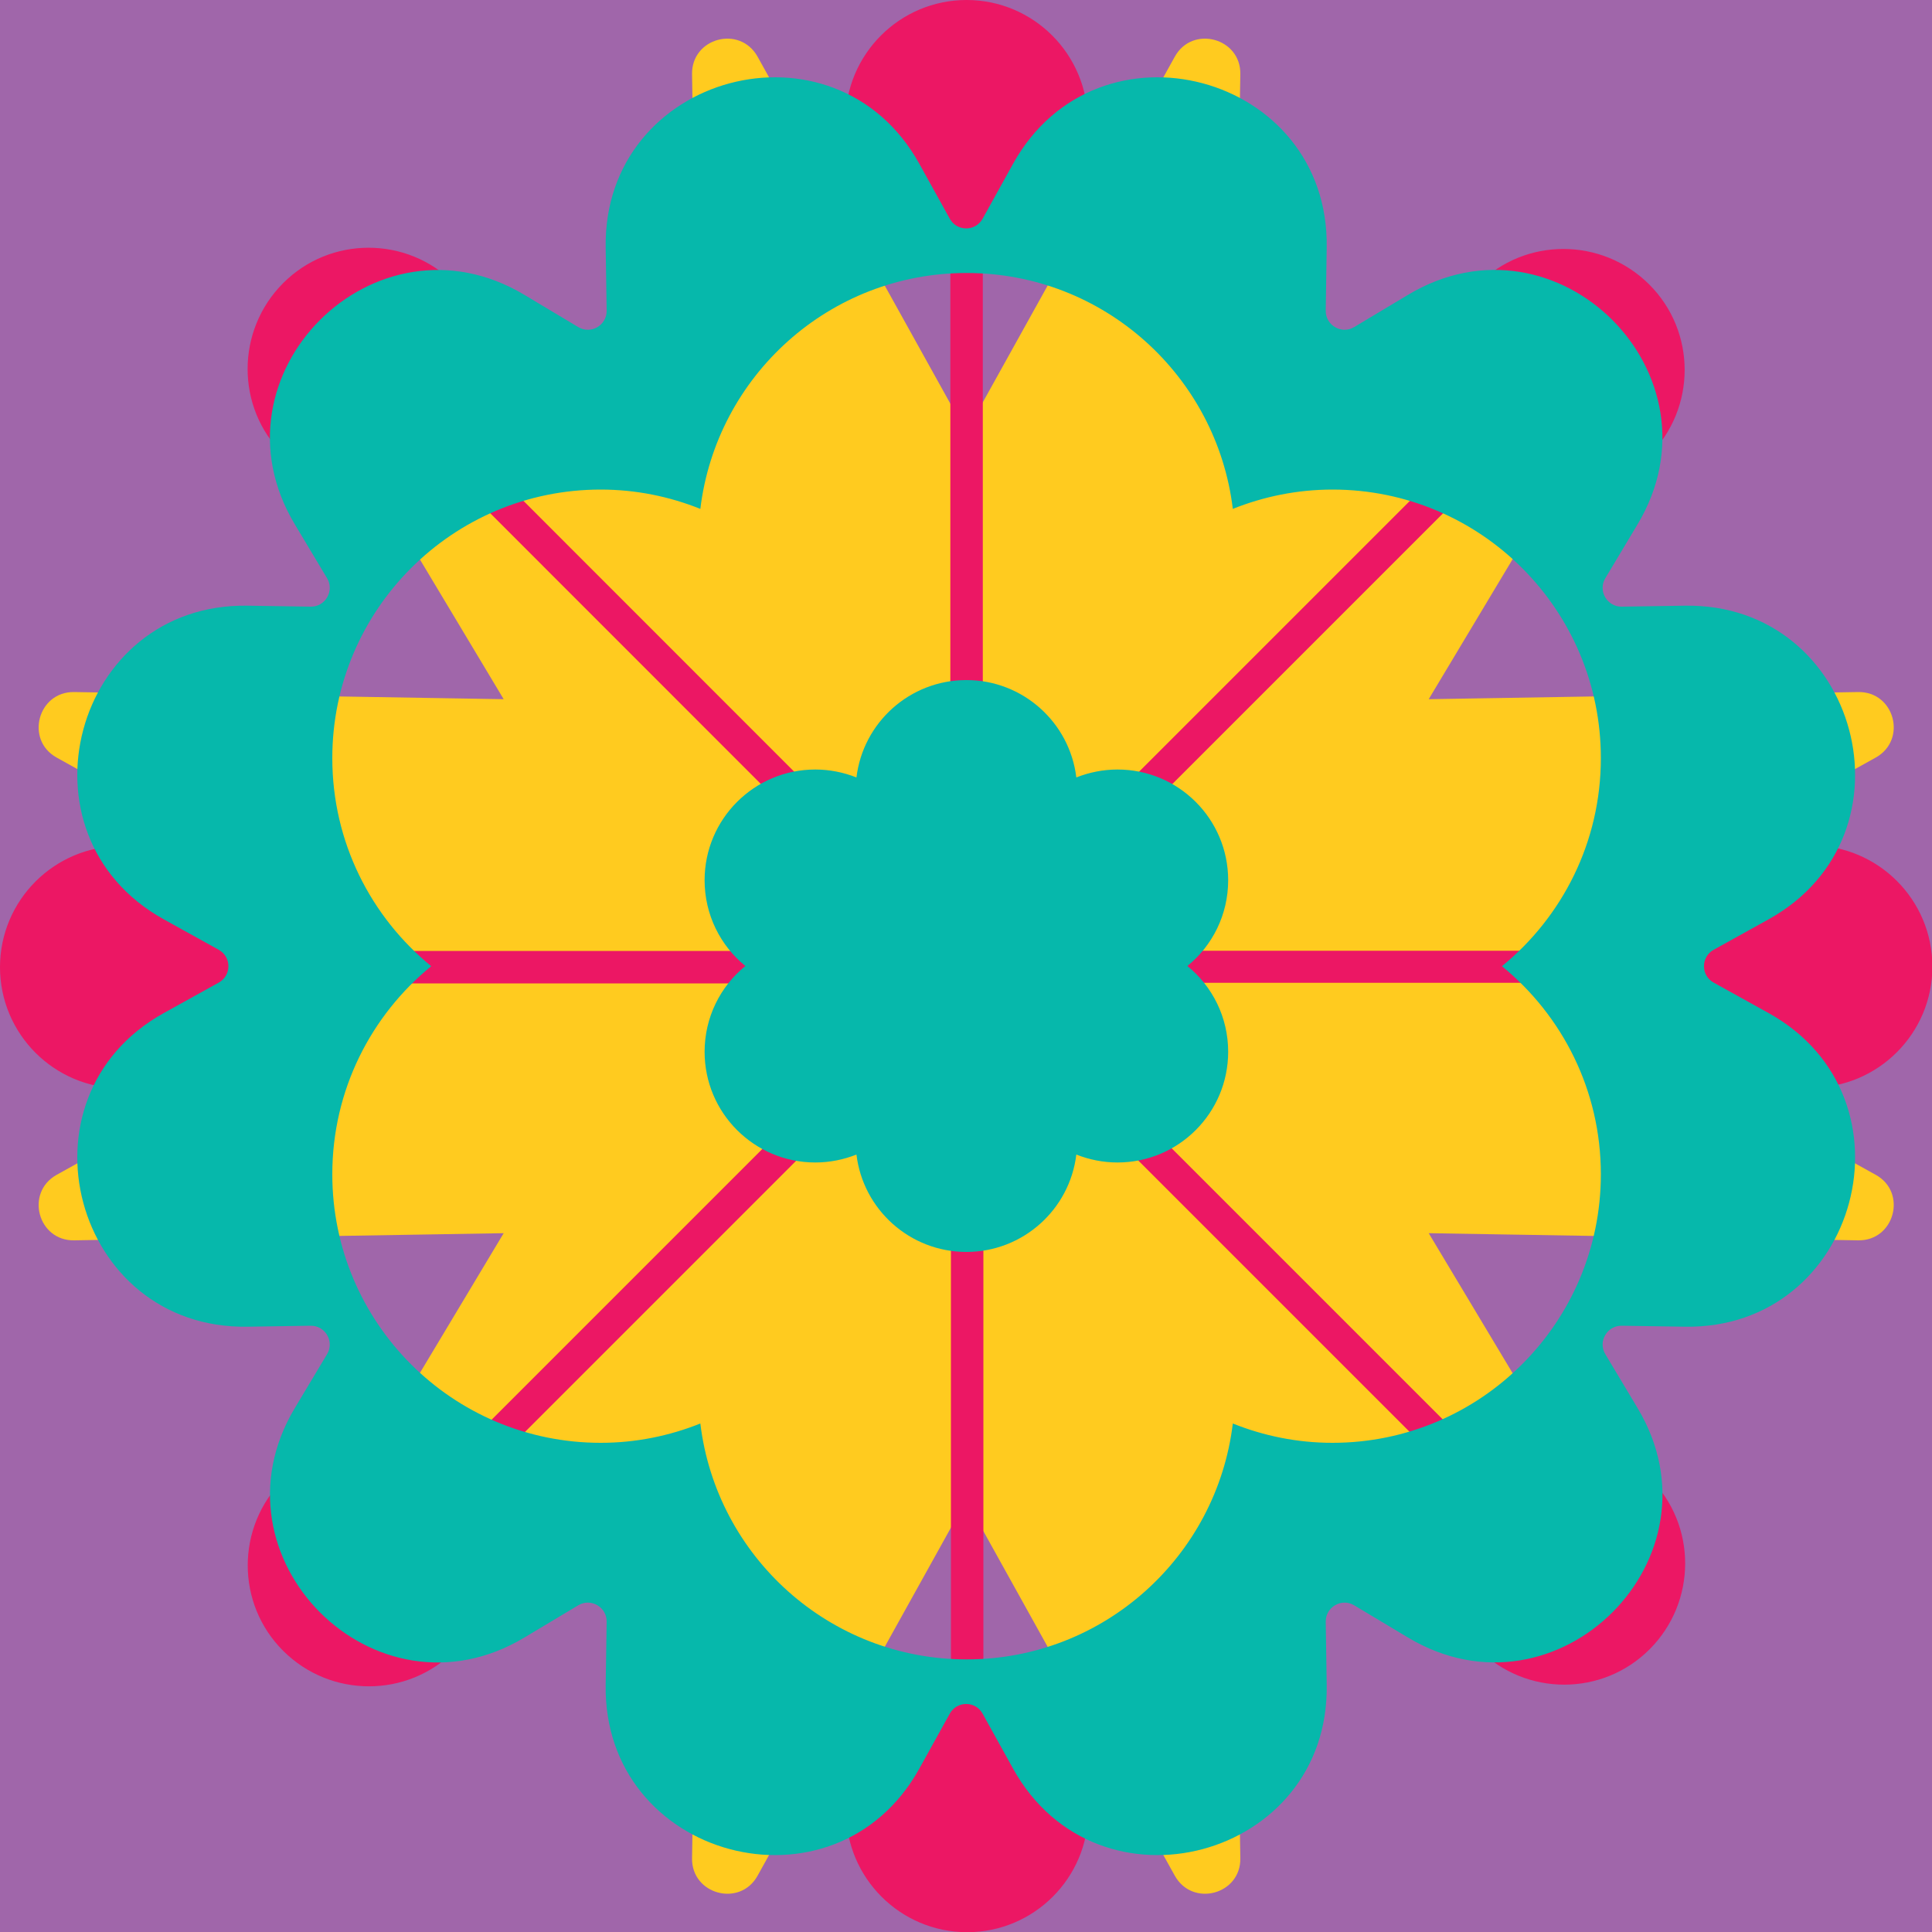
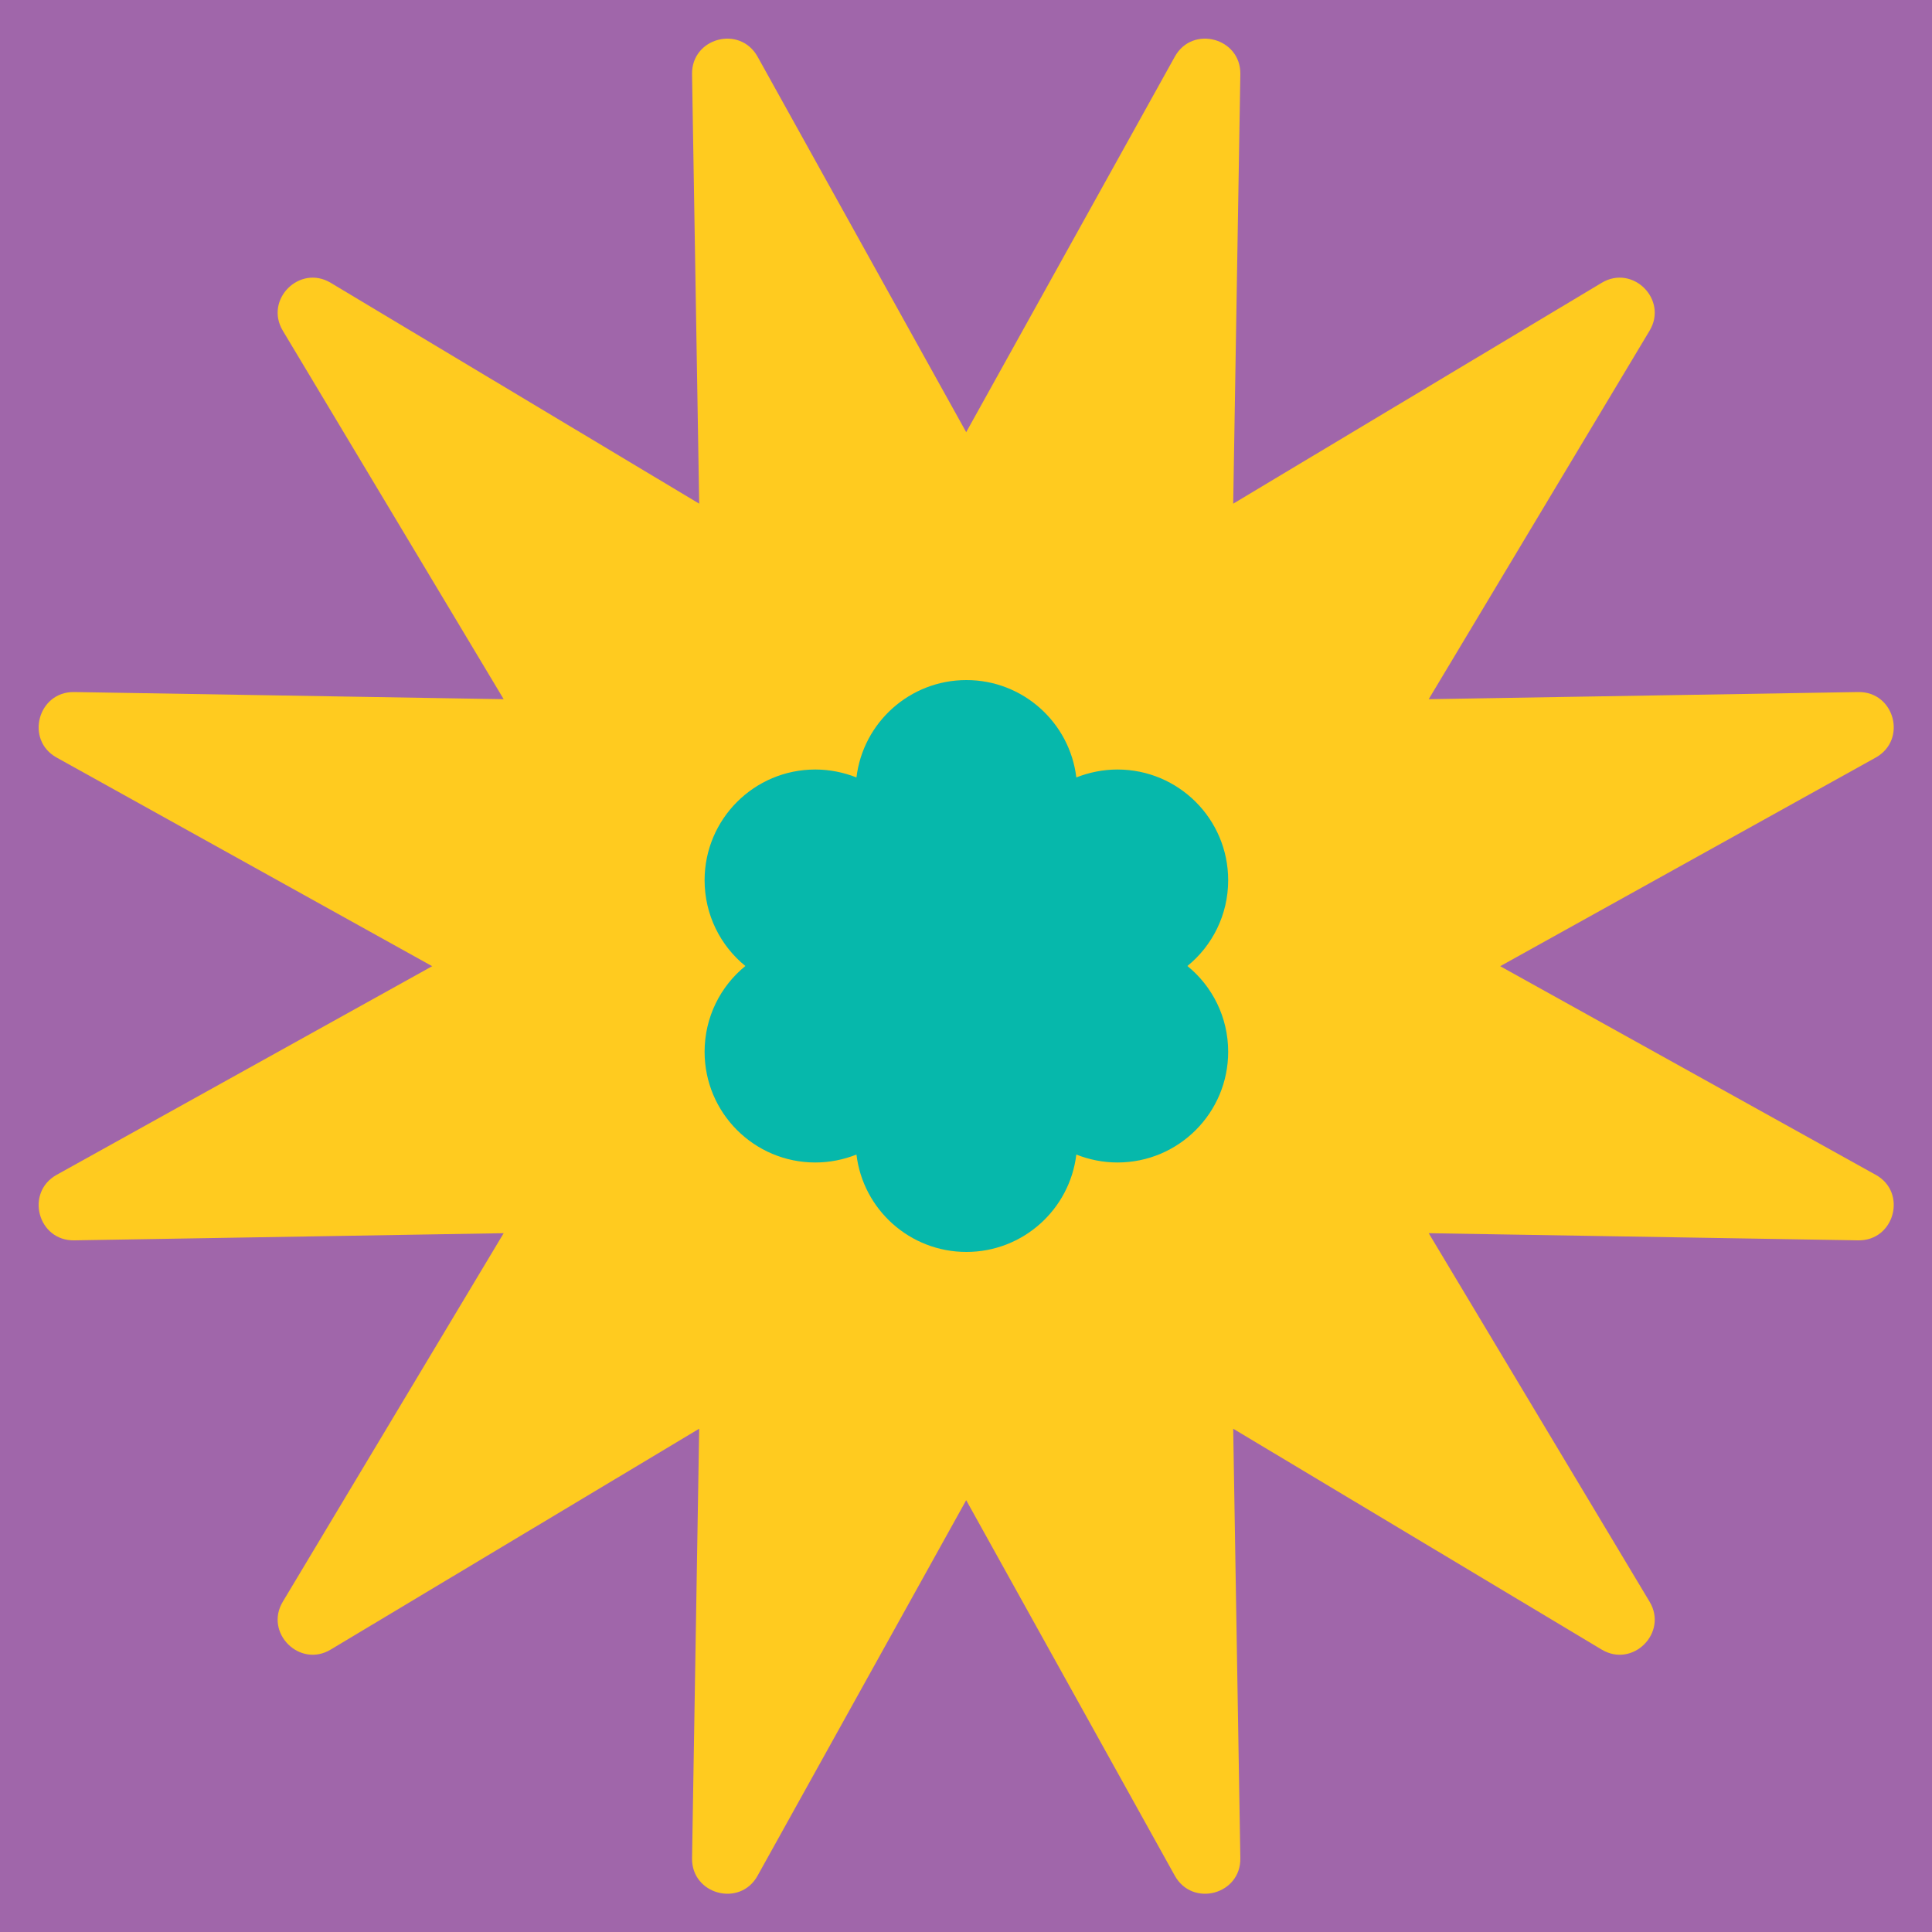
<svg xmlns="http://www.w3.org/2000/svg" width="100" height="100" viewBox="0 0 100 100">
  <rect x="0" y="0" width="100" height="100" fill="#a066aa" />
  <svg width="100" height="100" viewBox="0 0 100 100" style="fill: none; color: #ffcb1f">
    <path d="M50.01 22.37L60.81 2.93C61.72 1.29 64.23 1.96 64.2 3.84L63.83 26.07L82.9 14.64C84.51 13.67 86.35 15.51 85.38 17.12L73.95 36.19L96.18 35.82C98.06 35.79 98.73 38.29 97.09 39.21L77.65 50.01L97.09 60.81C98.73 61.72 98.06 64.23 96.18 64.2L73.95 63.83L85.38 82.9C86.35 84.51 84.51 86.35 82.9 85.38L63.83 73.95L64.2 96.18C64.23 98.06 61.73 98.73 60.81 97.09L50.01 77.65L39.21 97.09C38.3 98.73 35.79 98.06 35.82 96.18L36.19 73.95L17.12 85.38C15.51 86.35 13.67 84.51 14.64 82.9L26.07 63.83L3.84 64.2C1.96 64.23 1.29 61.73 2.93 60.81L22.37 50.01L2.93 39.21C1.29 38.3 1.96 35.79 3.84 35.82L26.07 36.19L14.64 17.12C13.67 15.51 15.51 13.67 17.12 14.64L36.19 26.07L35.82 3.84C35.79 1.96 38.29 1.29 39.21 2.93L50.01 22.37Z" style="fill: currentColor" />
  </svg>
  <svg width="101" height="100" viewBox="0 0 101 100" style="fill: none; color: #ec1764; mix-blend-mode: multiply">
-     <path d="M93.73 43.78C90.55 43.78 87.93 46.15 87.53 49.21H52.05L77.13 24.13C79.59 26.01 83.11 25.83 85.36 23.58C87.81 21.13 87.81 17.16 85.36 14.72C82.91 12.28 78.94 12.27 76.5 14.72C74.25 16.97 74.08 20.49 75.95 22.95L50.87 48.03V12.47C53.94 12.06 56.3 9.44 56.3 6.27C56.3 2.81 53.49 0 50.03 0C46.57 0 43.76 2.81 43.76 6.27C43.76 9.45 46.13 12.07 49.19 12.47V48.03L24.06 22.89C25.94 20.43 25.76 16.91 23.51 14.66C21.06 12.21 17.09 12.21 14.65 14.66C12.21 17.11 12.2 21.08 14.65 23.52C16.9 25.77 20.42 25.94 22.88 24.07L48.02 49.22H12.47C12.06 46.15 9.44 43.79 6.27 43.79C2.81 43.79 0 46.6 0 50.06C0 53.52 2.81 56.33 6.27 56.33C9.45 56.33 12.07 53.96 12.47 50.9H48.03L22.89 76.04C20.43 74.16 16.91 74.34 14.66 76.59C12.21 79.04 12.21 83.01 14.66 85.45C17.11 87.89 21.08 87.9 23.52 85.45C25.77 83.2 25.94 79.68 24.07 77.22L49.22 52.07V87.54C46.15 87.95 43.79 90.57 43.79 93.74C43.79 97.2 46.6 100.01 50.06 100.01C53.52 100.01 56.33 97.2 56.33 93.74C56.33 90.56 53.96 87.94 50.9 87.54V52.05L75.98 77.13C74.1 79.59 74.28 83.11 76.53 85.36C78.98 87.81 82.95 87.81 85.39 85.36C87.83 82.91 87.84 78.94 85.39 76.5C83.14 74.25 79.62 74.08 77.16 75.95L52.08 50.87H87.55C87.96 53.94 90.58 56.3 93.75 56.3C97.21 56.3 100.02 53.49 100.02 50.03C100.02 46.57 97.21 43.76 93.75 43.76L93.73 43.78Z" style="fill: currentColor" />
-   </svg>
+     </svg>
  <svg width="100" height="100" viewBox="0 0 100 100" style="fill: none; color: #06b8ab; mix-blend-mode: multiply">
-     <path d="M91.55 52.44L88.7 50.86C88.03 50.49 88.03 49.53 88.7 49.16L91.55 47.58C99.43 43.2 96.21 31.2 87.2 31.35L83.94 31.4C83.18 31.41 82.7 30.58 83.09 29.93L84.76 27.14C89.39 19.41 80.61 10.62 72.88 15.26L70.09 16.93C69.44 17.32 68.61 16.84 68.62 16.08L68.67 12.82C68.82 3.81 56.82 0.59 52.44 8.47L50.86 11.32C50.49 11.99 49.53 11.99 49.16 11.32L47.58 8.47C43.2 0.59 31.2 3.81 31.35 12.82L31.4 16.08C31.41 16.84 30.58 17.32 29.93 16.93L27.14 15.26C19.41 10.63 10.62 19.41 15.26 27.14L16.93 29.93C17.32 30.58 16.84 31.41 16.08 31.4L12.82 31.35C3.81 31.2 0.59 43.2 8.47 47.58L11.32 49.16C11.99 49.53 11.99 50.49 11.32 50.86L8.47 52.44C0.59 56.82 3.81 68.82 12.82 68.67L16.08 68.62C16.84 68.61 17.32 69.44 16.93 70.09L15.26 72.88C10.63 80.61 19.41 89.4 27.14 84.76L29.93 83.09C30.58 82.7 31.41 83.18 31.4 83.94L31.35 87.2C31.2 96.21 43.2 99.43 47.58 91.55L49.16 88.7C49.53 88.03 50.49 88.03 50.86 88.7L52.44 91.55C56.82 99.43 68.82 96.21 68.67 87.2L68.62 83.94C68.61 83.18 69.44 82.7 70.09 83.09L72.88 84.76C80.61 89.39 89.4 80.61 84.76 72.88L83.09 70.09C82.7 69.44 83.18 68.61 83.94 68.62L87.2 68.67C96.21 68.82 99.43 56.82 91.55 52.44ZM82.86 60.78C82.86 68.45 76.64 74.68 68.97 74.68C67.14 74.68 65.41 74.32 63.81 73.68C62.98 80.56 57.13 85.89 50.03 85.89C42.93 85.89 37.08 80.56 36.25 73.68C34.65 74.32 32.91 74.68 31.09 74.68C23.42 74.68 17.2 68.46 17.2 60.78C17.2 56.43 19.2 52.56 22.32 50.01C19.2 47.46 17.2 43.59 17.2 39.24C17.2 31.57 23.42 25.34 31.09 25.34C32.92 25.34 34.65 25.7 36.25 26.34C37.08 19.46 42.93 14.13 50.03 14.13C57.13 14.13 62.98 19.46 63.81 26.34C65.41 25.7 67.15 25.34 68.97 25.34C76.64 25.34 82.86 31.56 82.86 39.24C82.86 43.59 80.86 47.46 77.74 50.01C80.86 52.56 82.86 56.43 82.86 60.78Z" style="fill: currentColor" />
    <path d="M57.84 39.83C57.09 39.83 56.37 39.98 55.71 40.24C55.37 37.4 52.95 35.2 50.02 35.2C47.09 35.2 44.67 37.4 44.33 40.24C43.67 39.98 42.95 39.83 42.2 39.83C39.03 39.83 36.47 42.4 36.47 45.56C36.47 47.35 37.29 48.95 38.58 50C37.29 51.05 36.47 52.65 36.47 54.44C36.47 57.61 39.04 60.17 42.2 60.17C42.95 60.17 43.67 60.02 44.33 59.76C44.67 62.6 47.09 64.8 50.02 64.8C52.95 64.8 55.37 62.6 55.71 59.76C56.37 60.02 57.09 60.17 57.84 60.17C61.01 60.17 63.57 57.6 63.57 54.44C63.57 52.65 62.75 51.05 61.46 50C62.75 48.95 63.57 47.35 63.57 45.56C63.57 42.39 61 39.83 57.84 39.83Z" style="fill: currentColor" />
  </svg>
</svg>